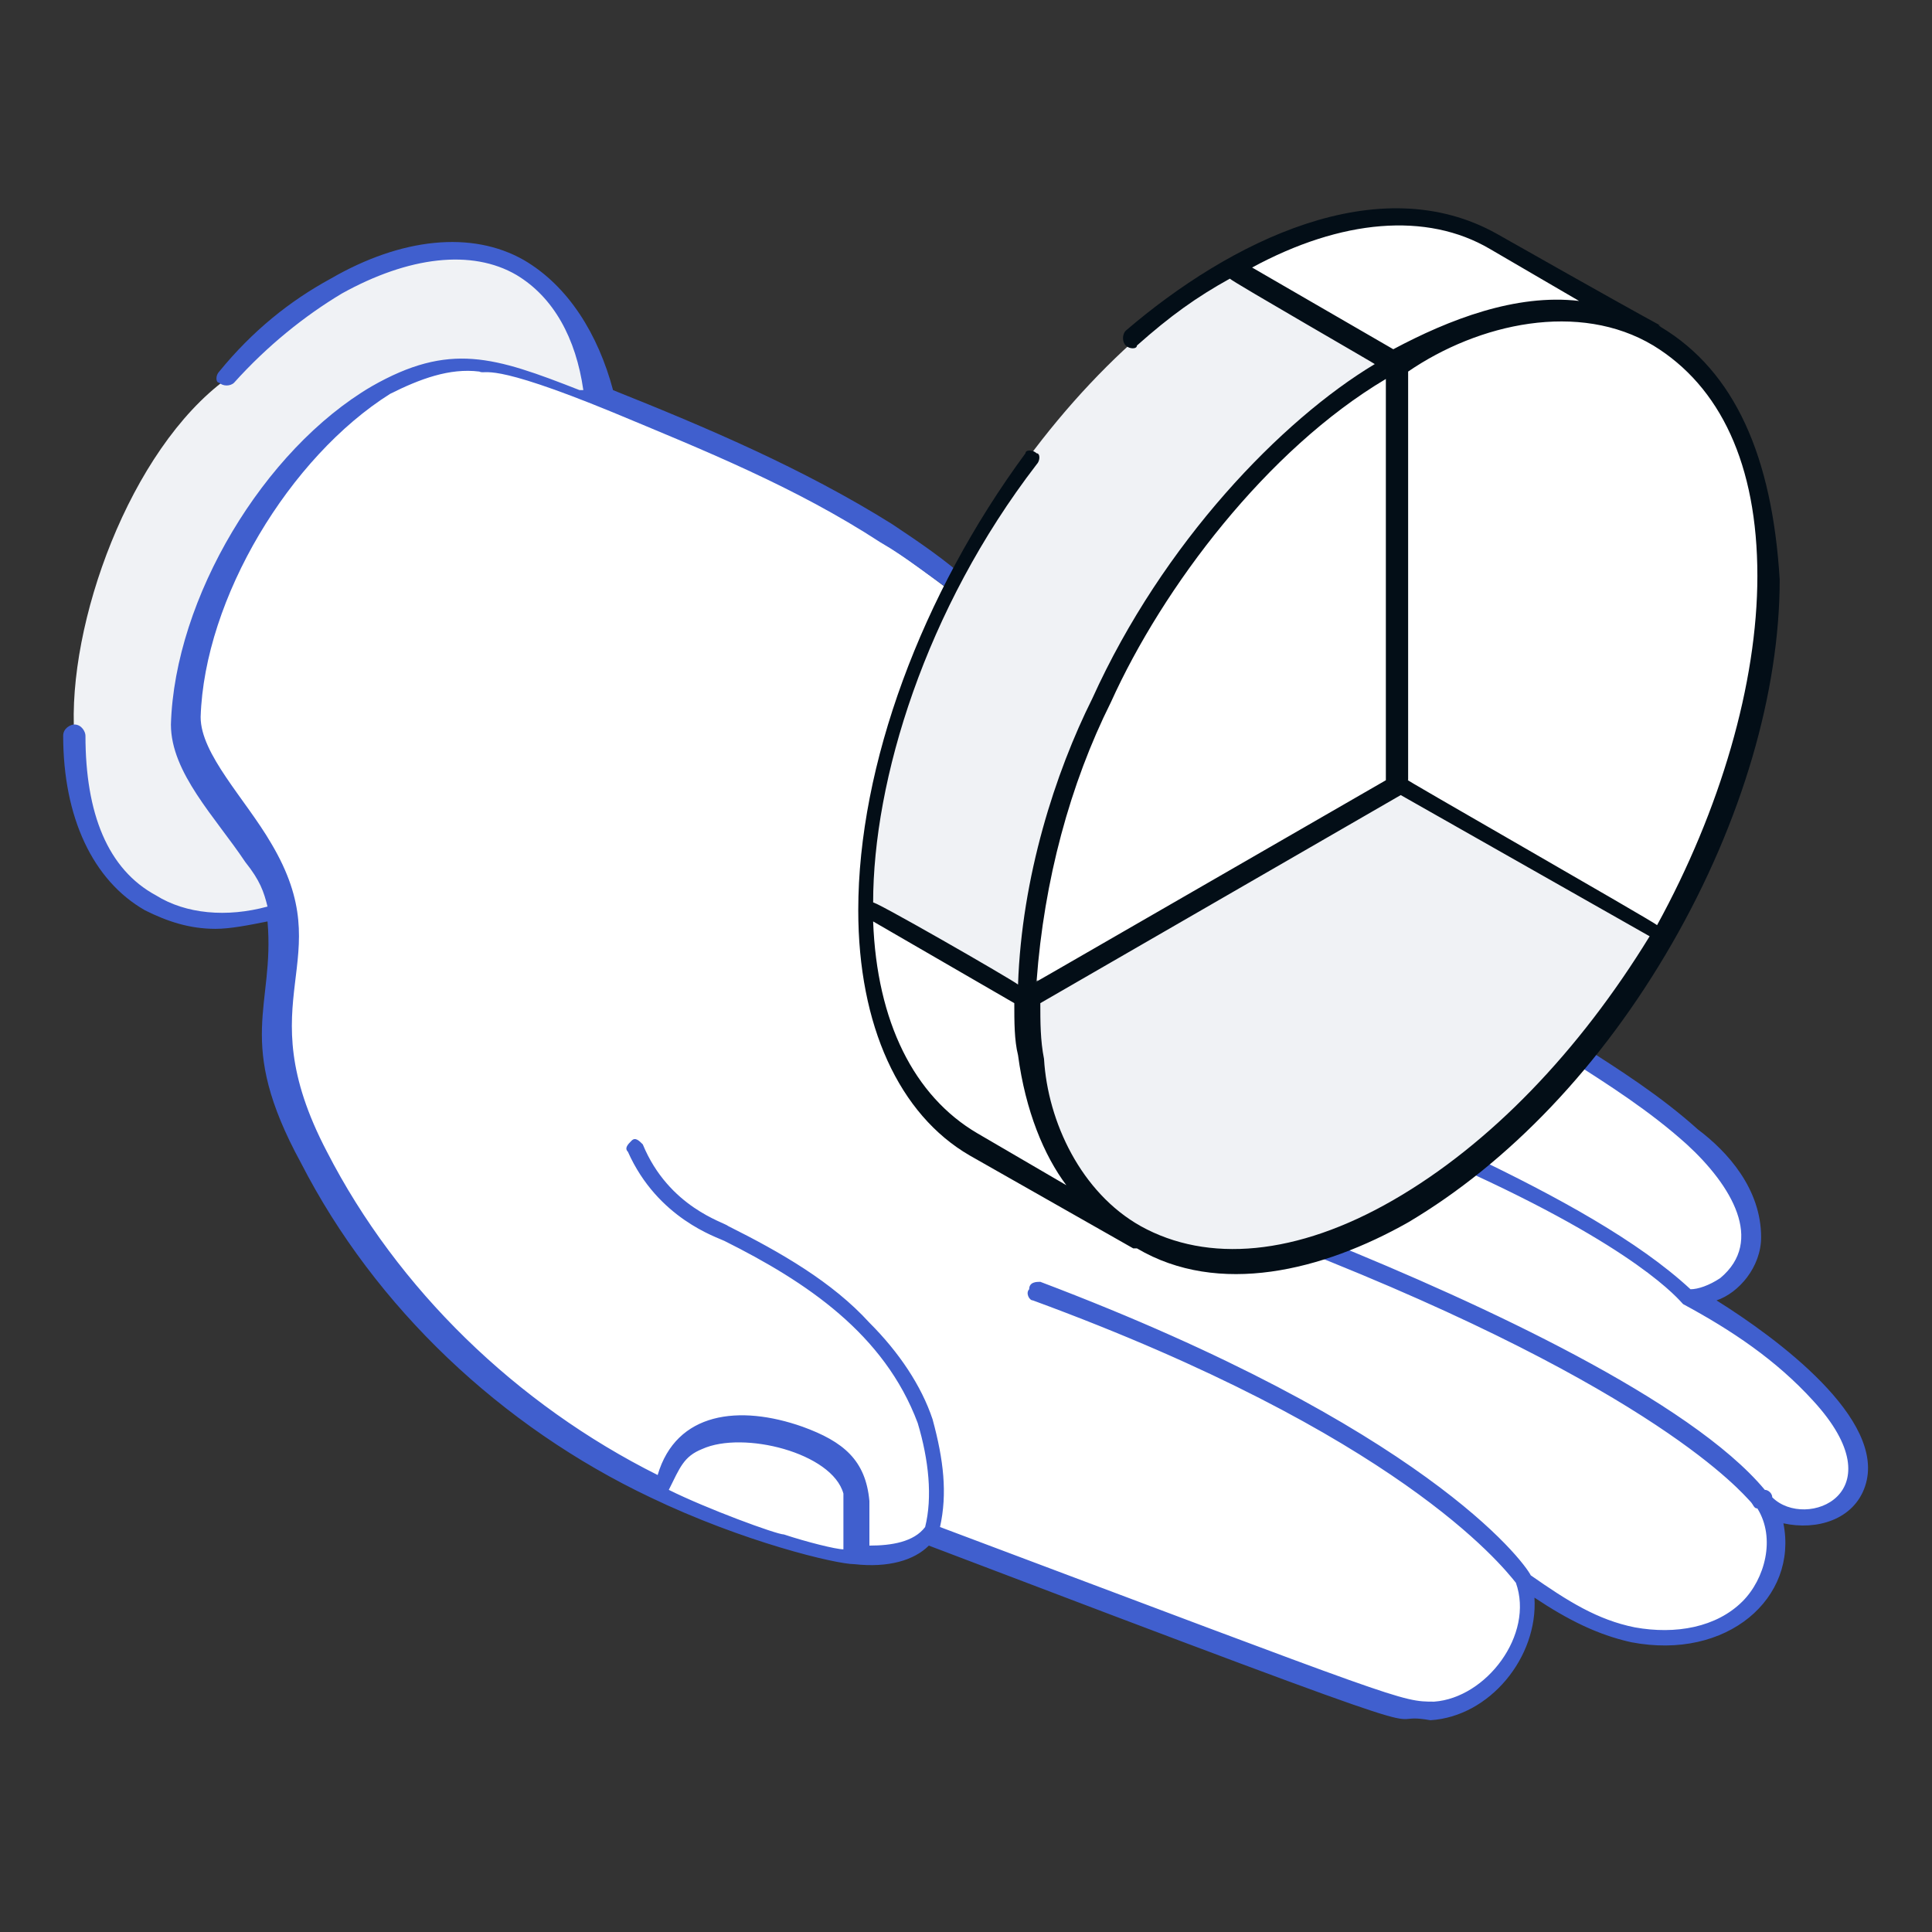
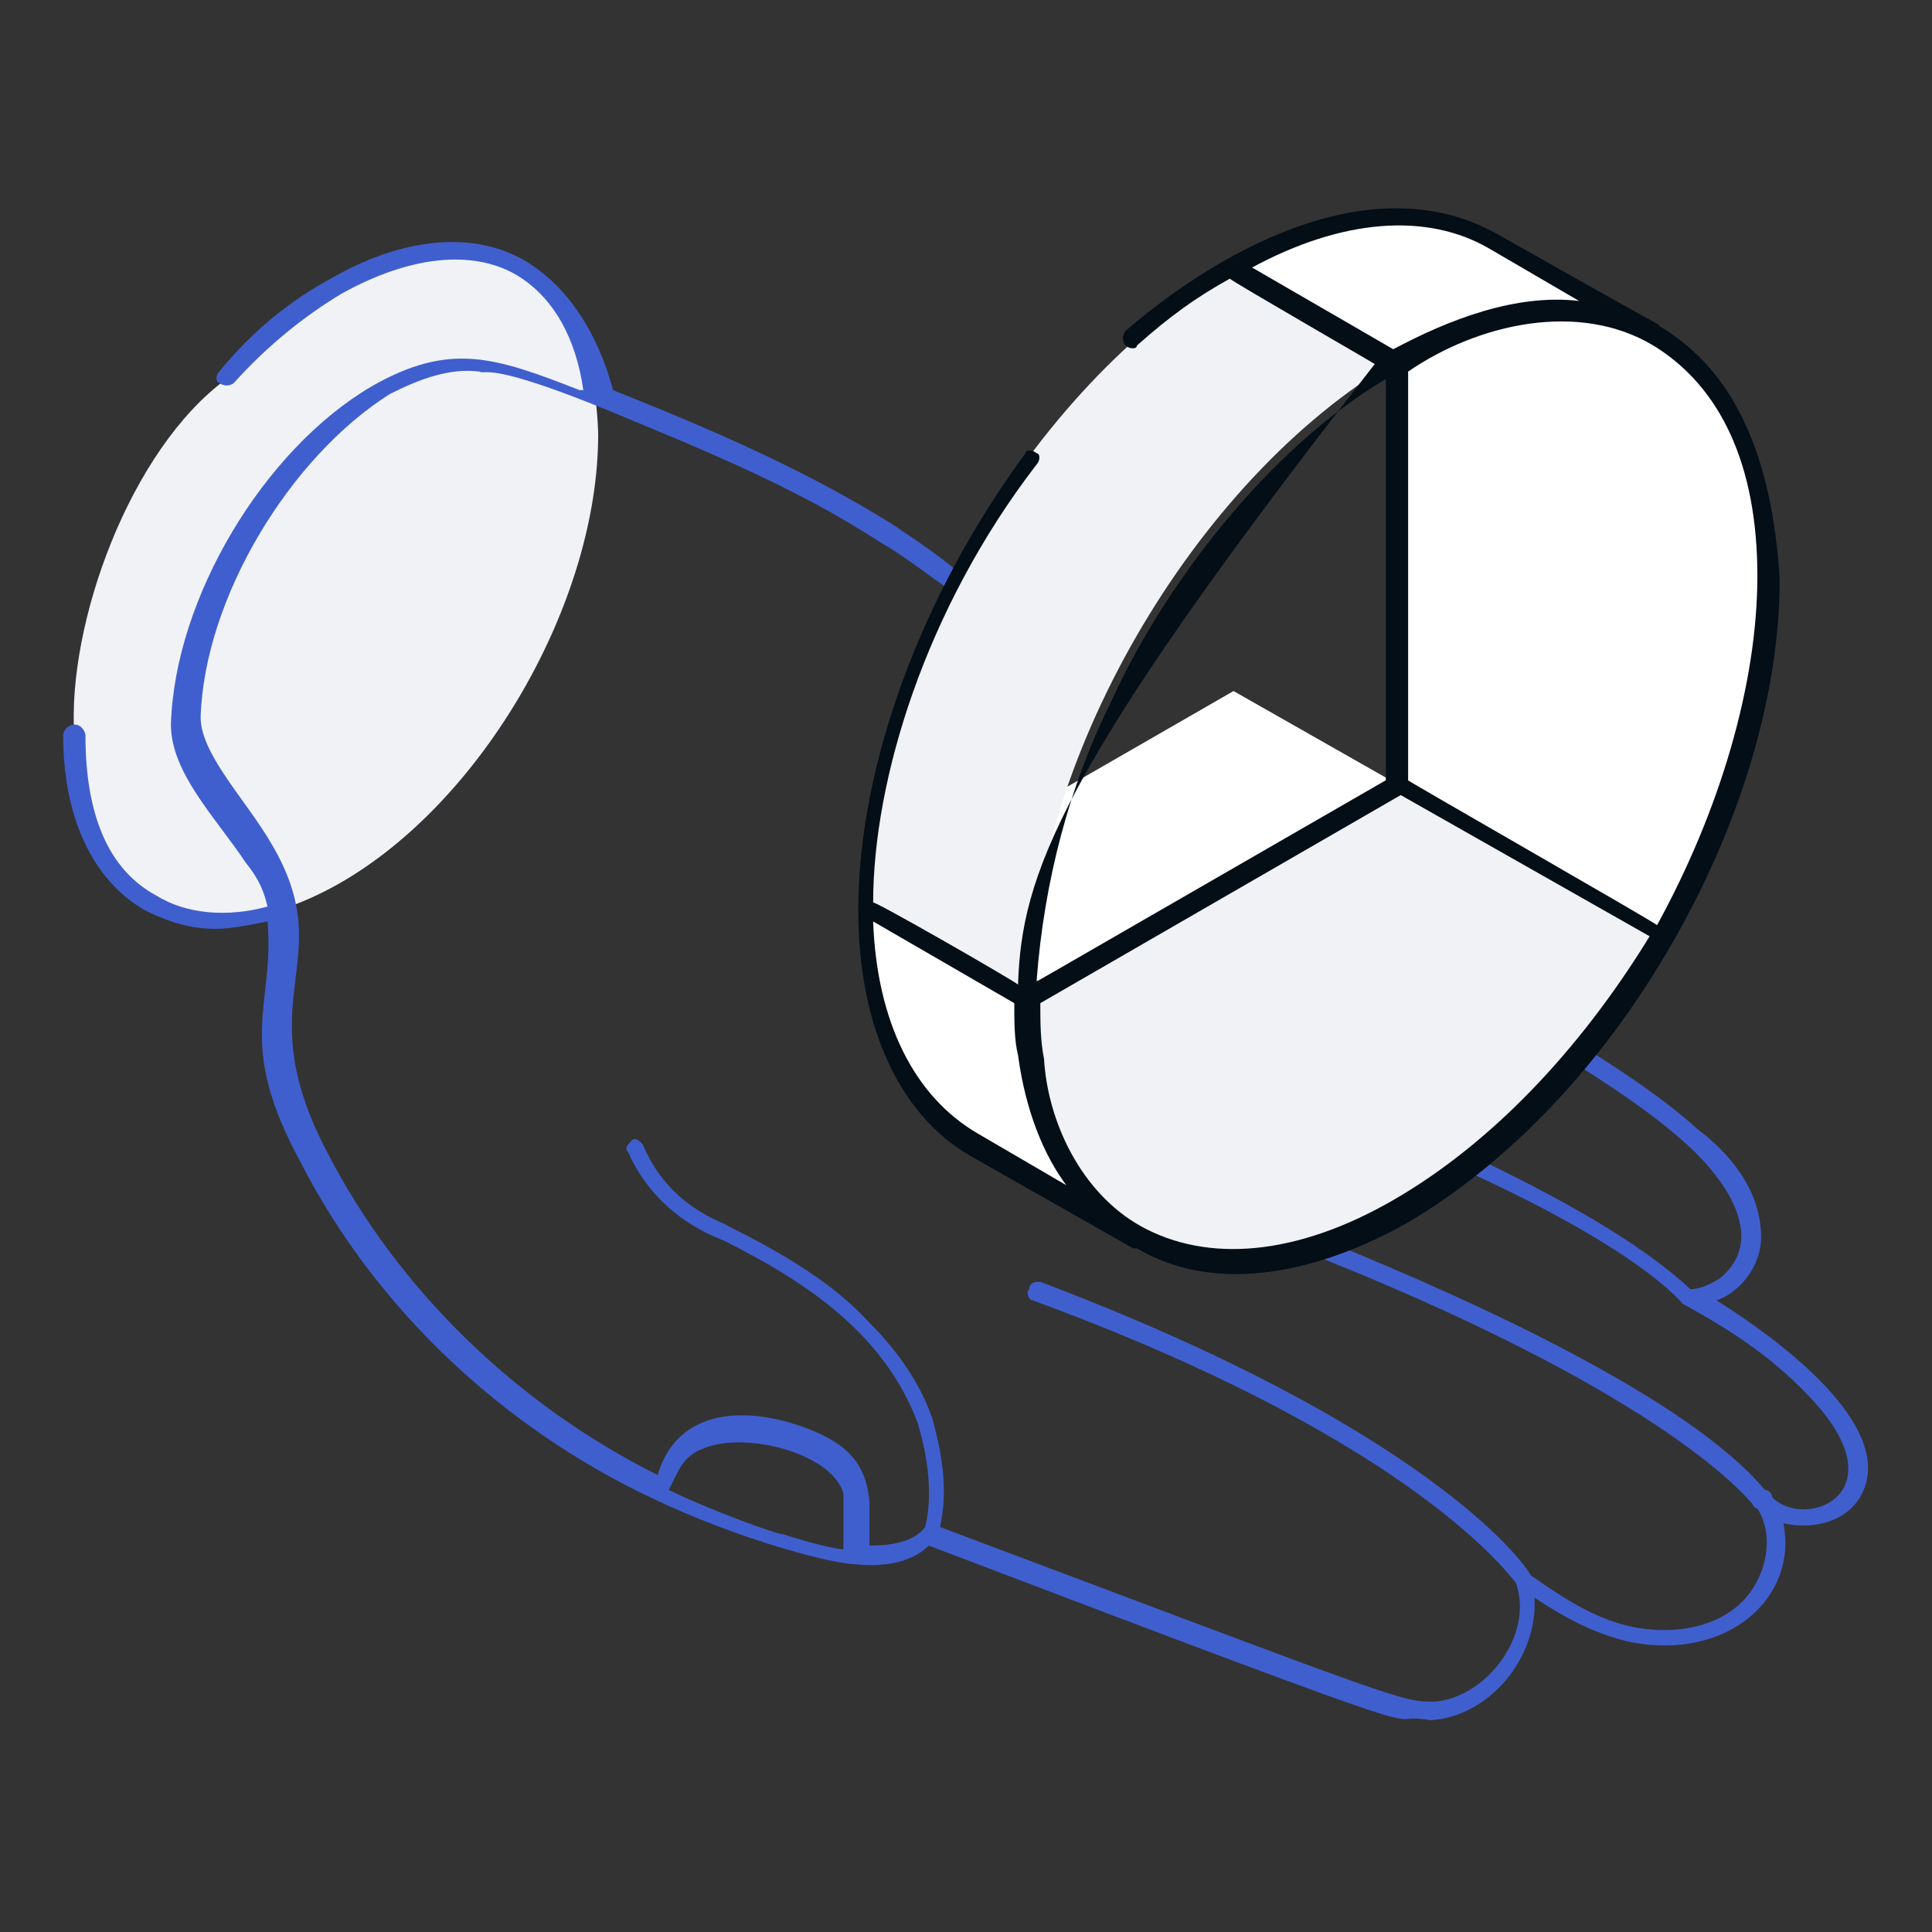
<svg xmlns="http://www.w3.org/2000/svg" width="60" height="60" viewBox="0 0 60 60" fill="none">
  <rect x="0" y="0" width="60" height="60" fill="#333333" stroke="none" />
  <path d="M7.038 11.765C8.077 10.611 9.231 9.573 10.384 8.88C14.884 6.342 18.461 8.419 18.577 13.496C18.577 18.688 15 24.919 10.5 27.457C6 29.996 2.423 27.919 2.307 22.842C2.077 19.38 4.038 13.957 7.038 11.765Z" fill="#F0F2F5" />
-   <path d="M57.577 46.153C57.116 47.306 55.27 47.537 54.577 46.499C55.385 47.422 55.27 49.037 54.346 49.96C53.423 50.883 52.039 51.114 50.77 50.768C49.5 50.537 48.346 49.845 47.308 49.153C47.885 50.999 46.385 53.191 44.539 53.306C43.731 53.306 42.808 53.076 42 52.73C37.616 51.114 33.231 49.499 28.846 47.768C28.385 48.46 27.462 48.576 26.539 48.46C25.846 48.46 23.885 47.883 23.193 47.653C22.962 47.653 21.231 46.845 20.423 46.499C15.923 44.306 12.116 40.614 9.693 36.23C9.231 35.306 8.77 34.153 8.654 33.114C8.423 31.383 9.116 29.537 8.654 27.922C8.539 27.46 8.308 27.114 8.077 26.653C7.616 25.96 7.039 25.268 6.577 24.576C6.346 24.23 6.116 23.883 6 23.537C5.885 23.191 5.77 23.076 5.77 22.845V22.499C5.885 18.691 8.539 14.191 11.885 12.23C12.808 11.768 13.616 11.422 14.423 11.422H14.77C15.923 11.537 16.962 11.883 18 12.345C21.231 13.614 24.346 14.883 27.231 16.73C32.077 19.845 35.77 24.46 40.5 27.691C44.423 30.345 49.039 32.076 52.616 35.306C53.539 36.114 54.462 37.268 54.462 38.422C54.462 39.46 53.308 40.383 52.385 40.268C53.885 41.076 55.385 42.114 56.539 43.268C57.231 44.076 57.923 45.114 57.577 46.153Z" fill="white" />
-   <path d="M52.386 40.266C52.386 40.266 50.193 37.612 39.924 33.805L52.386 40.266ZM26.539 48.459C26.309 48.459 26.193 48.459 25.962 48.343C24.001 47.882 22.155 47.305 20.309 46.382C20.424 46.151 20.77 45.343 21.116 44.997C21.232 44.882 21.462 44.766 21.693 44.651C23.078 44.074 26.078 44.766 26.539 46.151V48.459Z" fill="white" />
  <path d="M53.308 40.385C54 40.154 54.693 39.346 54.693 38.423C54.693 36.923 53.654 35.769 52.731 35.077C51.577 34.039 50.308 33.231 49.039 32.423C48.923 32.539 48.808 32.769 48.693 32.885C49.962 33.693 51.231 34.5 52.385 35.539C53.77 36.808 54.808 38.539 53.423 39.693C53.077 39.923 52.731 40.039 52.5 40.039C50.885 38.539 48.346 37.154 45.693 35.885C45.577 36 45.346 36.116 45.231 36.231C50.885 38.769 52.154 40.385 52.27 40.5C53.77 41.308 55.154 42.231 56.308 43.5C58.962 46.385 56.077 47.539 55.039 46.5C55.039 46.385 54.923 46.269 54.808 46.269C52.5 43.5 46.039 40.5 41.193 38.539C40.846 38.654 40.616 38.769 40.27 38.769C51.462 43.154 54.116 46.385 54.346 46.616C54.462 46.731 54.462 46.846 54.577 46.846C55.154 47.769 54.808 49.039 54.116 49.731C53.308 50.539 52.039 50.769 50.77 50.539C49.616 50.308 48.693 49.731 47.539 48.923C47.308 48.462 44.193 44.308 32.308 39.808C32.193 39.808 31.962 39.808 31.962 40.039C31.846 40.154 31.962 40.385 32.077 40.385C43.385 44.539 46.616 48.577 47.077 49.154C47.654 50.769 46.154 52.731 44.539 52.846C43.5 52.846 43.616 52.846 29.193 47.423C29.424 46.385 29.308 45.346 28.962 44.077C28.616 43.039 27.924 42 27 41.077C25.846 39.808 24.231 38.885 22.616 38.077C22.5 37.962 20.77 37.5 19.962 35.539C19.846 35.423 19.731 35.308 19.616 35.423C19.5 35.539 19.385 35.654 19.5 35.769C20.424 37.846 22.27 38.423 22.5 38.539C25.039 39.808 27.462 41.423 28.5 44.193C28.846 45.346 28.962 46.5 28.731 47.423C28.385 47.885 27.693 48 27 48V46.616C26.885 45.346 26.193 44.769 24.924 44.308C22.962 43.616 21 43.846 20.424 45.808C16.039 43.616 12.347 40.039 10.154 35.769C7.616 30.923 10.616 29.885 8.423 26.192C7.616 24.808 6.231 23.423 6.231 22.269C6.347 18.577 9 14.193 12.116 12.231C13.039 11.769 13.962 11.423 14.885 11.539C15.116 11.654 15.116 11.193 19.039 12.808C21.808 13.962 24.693 15.116 27.346 16.846C28.154 17.308 28.846 17.885 29.539 18.346C29.654 18.231 29.654 18 29.77 17.769C29.077 17.192 28.385 16.731 27.693 16.269C24.924 14.539 21.924 13.269 19.039 12.116C18.577 10.385 17.654 8.885 16.27 8.077C14.654 7.154 12.462 7.385 10.27 8.654C9 9.346 7.847 10.269 6.808 11.539C6.693 11.654 6.693 11.885 6.808 11.885C6.923 12 7.154 12 7.27 11.885C8.308 10.731 9.462 9.808 10.616 9.116C12.693 7.962 14.654 7.731 16.039 8.539C17.193 9.231 17.885 10.5 18.116 12.116H18C15.347 11.077 13.962 10.616 11.539 12C8.193 13.962 5.423 18.577 5.308 22.5C5.308 24 6.693 25.385 7.616 26.769C8.077 27.346 8.193 27.692 8.308 28.154C7.039 28.5 5.77 28.385 4.847 27.808C3.347 27 2.654 25.269 2.654 22.846C2.654 22.731 2.539 22.5 2.308 22.5C2.193 22.5 1.962 22.616 1.962 22.846C1.962 25.385 2.885 27.346 4.5 28.269C5.193 28.616 5.885 28.846 6.693 28.846C7.154 28.846 7.731 28.731 8.308 28.616C8.539 31.269 7.27 32.308 9.347 36.116C11.654 40.616 15.577 44.308 20.193 46.5C23.077 47.885 25.962 48.577 26.539 48.577C27.577 48.693 28.385 48.462 28.846 48C46.731 54.808 42.462 53.077 44.423 53.423C46.27 53.308 47.77 51.462 47.654 49.616C48.693 50.308 49.616 50.769 50.654 51C53.654 51.577 55.846 49.616 55.385 47.308C56.423 47.539 57.577 47.193 57.923 46.154C58.616 44.077 55.154 41.539 53.308 40.385ZM26.193 48.116C25.962 48.116 25.039 47.885 24.346 47.654C24.116 47.654 21.924 46.846 20.77 46.269C21.116 45.577 21.231 45.231 21.808 45C23.077 44.423 25.846 45.116 26.193 46.385V48.116Z" fill="#405FCE" />
-   <path d="M43.386 11.189L38.309 8.305V21.459L43.386 24.343V11.189Z" fill="white" />
-   <path d="M51.462 28.964L45.116 25.272L36.924 20.656L43.385 24.349L51.462 28.964Z" fill="white" />
  <path d="M43.385 24.346L38.308 21.461L26.885 28.038L31.962 31.038L43.385 24.346Z" fill="white" />
  <path d="M43.385 24.344L31.962 30.921C31.962 38.19 37.154 41.075 43.385 37.498C46.5 35.651 49.385 32.536 51.462 28.959L43.385 24.344Z" fill="#F0F2F5" />
  <path d="M30.231 35.421L35.308 38.306C33.231 37.152 31.962 34.613 31.962 30.921L26.885 28.037C26.885 31.613 28.154 34.152 30.231 35.421ZM51.462 10.383L46.385 7.498C44.308 6.344 41.423 6.46 38.308 8.306L43.385 11.19C46.5 9.344 49.385 9.229 51.462 10.383Z" fill="white" />
  <path d="M43.385 11.196V24.35L51.462 28.966C53.539 25.389 54.808 21.35 54.808 17.773C54.808 10.504 49.615 7.619 43.385 11.196Z" fill="white" />
  <path d="M43.385 11.189L38.308 8.305C31.962 11.997 26.885 20.766 26.885 28.035L31.962 30.92C31.962 23.766 37.039 14.882 43.385 11.189Z" fill="#F0F2F5" />
-   <path d="M43.385 11.195C37.039 14.888 31.962 23.657 31.962 30.926L43.385 24.349V11.195Z" fill="white" />
-   <path d="M51.577 10.154C51.116 9.808 53.423 11.192 46.5 7.269C42.808 5.192 38.193 7.5 34.962 10.269C34.847 10.385 34.847 10.616 34.962 10.731C35.077 10.846 35.308 10.846 35.308 10.731C36.347 9.808 37.154 9.231 38.193 8.654C38.308 8.769 42.923 11.423 42.693 11.308C39.808 13.039 36.116 16.846 33.923 21.692C32.77 24 31.731 27.231 31.616 30.577C31.5 30.462 26.885 27.808 27.116 28.039C27.116 24.231 28.731 18.923 32.193 14.423C32.308 14.308 32.308 14.077 32.193 14.077C32.077 13.962 31.847 13.962 31.847 14.077C28.616 18.462 26.654 23.769 26.654 28.269C26.654 31.846 27.924 34.615 30.116 35.885L35.193 38.769H35.308C37.847 40.269 41.077 39.462 43.731 37.962C46.847 36.115 49.731 33.115 51.923 29.308C54.116 25.5 55.27 21.462 55.27 18C55.039 14.192 53.885 11.539 51.577 10.154ZM51.347 10.731C53.423 12 54.577 14.423 54.577 17.885C54.577 21.231 53.423 25.154 51.462 28.731C51.347 28.616 43.27 24 43.731 24.231V11.539C45.923 10.039 49.039 9.346 51.347 10.731ZM38.885 8.308C41.654 6.808 44.308 6.577 46.27 7.731L49.039 9.346C47.077 9.116 45 9.923 43.27 10.846L38.885 8.308ZM34.5 21.808C36.116 18.231 39.347 13.962 43.039 11.769V24.231C29.424 32.077 32.654 30.231 32.193 30.462C32.423 27.346 33.231 24.346 34.5 21.808ZM30.347 35.192C28.385 34.039 27.231 31.731 27.116 28.616L31.5 31.154C31.5 31.731 31.5 32.308 31.616 32.769C31.847 34.5 32.423 35.885 33.116 36.808L30.347 35.192ZM43.27 37.269C40.27 39 37.501 39.231 35.423 38.077C33.577 37.039 32.539 34.846 32.423 32.885C32.308 32.308 32.308 31.731 32.308 31.154L43.501 24.692L51.231 29.077C49.039 32.654 46.27 35.539 43.27 37.269Z" fill="#030E17" />
+   <path d="M51.577 10.154C51.116 9.808 53.423 11.192 46.5 7.269C42.808 5.192 38.193 7.5 34.962 10.269C34.847 10.385 34.847 10.616 34.962 10.731C35.077 10.846 35.308 10.846 35.308 10.731C36.347 9.808 37.154 9.231 38.193 8.654C38.308 8.769 42.923 11.423 42.693 11.308C32.77 24 31.731 27.231 31.616 30.577C31.5 30.462 26.885 27.808 27.116 28.039C27.116 24.231 28.731 18.923 32.193 14.423C32.308 14.308 32.308 14.077 32.193 14.077C32.077 13.962 31.847 13.962 31.847 14.077C28.616 18.462 26.654 23.769 26.654 28.269C26.654 31.846 27.924 34.615 30.116 35.885L35.193 38.769H35.308C37.847 40.269 41.077 39.462 43.731 37.962C46.847 36.115 49.731 33.115 51.923 29.308C54.116 25.5 55.27 21.462 55.27 18C55.039 14.192 53.885 11.539 51.577 10.154ZM51.347 10.731C53.423 12 54.577 14.423 54.577 17.885C54.577 21.231 53.423 25.154 51.462 28.731C51.347 28.616 43.27 24 43.731 24.231V11.539C45.923 10.039 49.039 9.346 51.347 10.731ZM38.885 8.308C41.654 6.808 44.308 6.577 46.27 7.731L49.039 9.346C47.077 9.116 45 9.923 43.27 10.846L38.885 8.308ZM34.5 21.808C36.116 18.231 39.347 13.962 43.039 11.769V24.231C29.424 32.077 32.654 30.231 32.193 30.462C32.423 27.346 33.231 24.346 34.5 21.808ZM30.347 35.192C28.385 34.039 27.231 31.731 27.116 28.616L31.5 31.154C31.5 31.731 31.5 32.308 31.616 32.769C31.847 34.5 32.423 35.885 33.116 36.808L30.347 35.192ZM43.27 37.269C40.27 39 37.501 39.231 35.423 38.077C33.577 37.039 32.539 34.846 32.423 32.885C32.308 32.308 32.308 31.731 32.308 31.154L43.501 24.692L51.231 29.077C49.039 32.654 46.27 35.539 43.27 37.269Z" fill="#030E17" />
</svg>